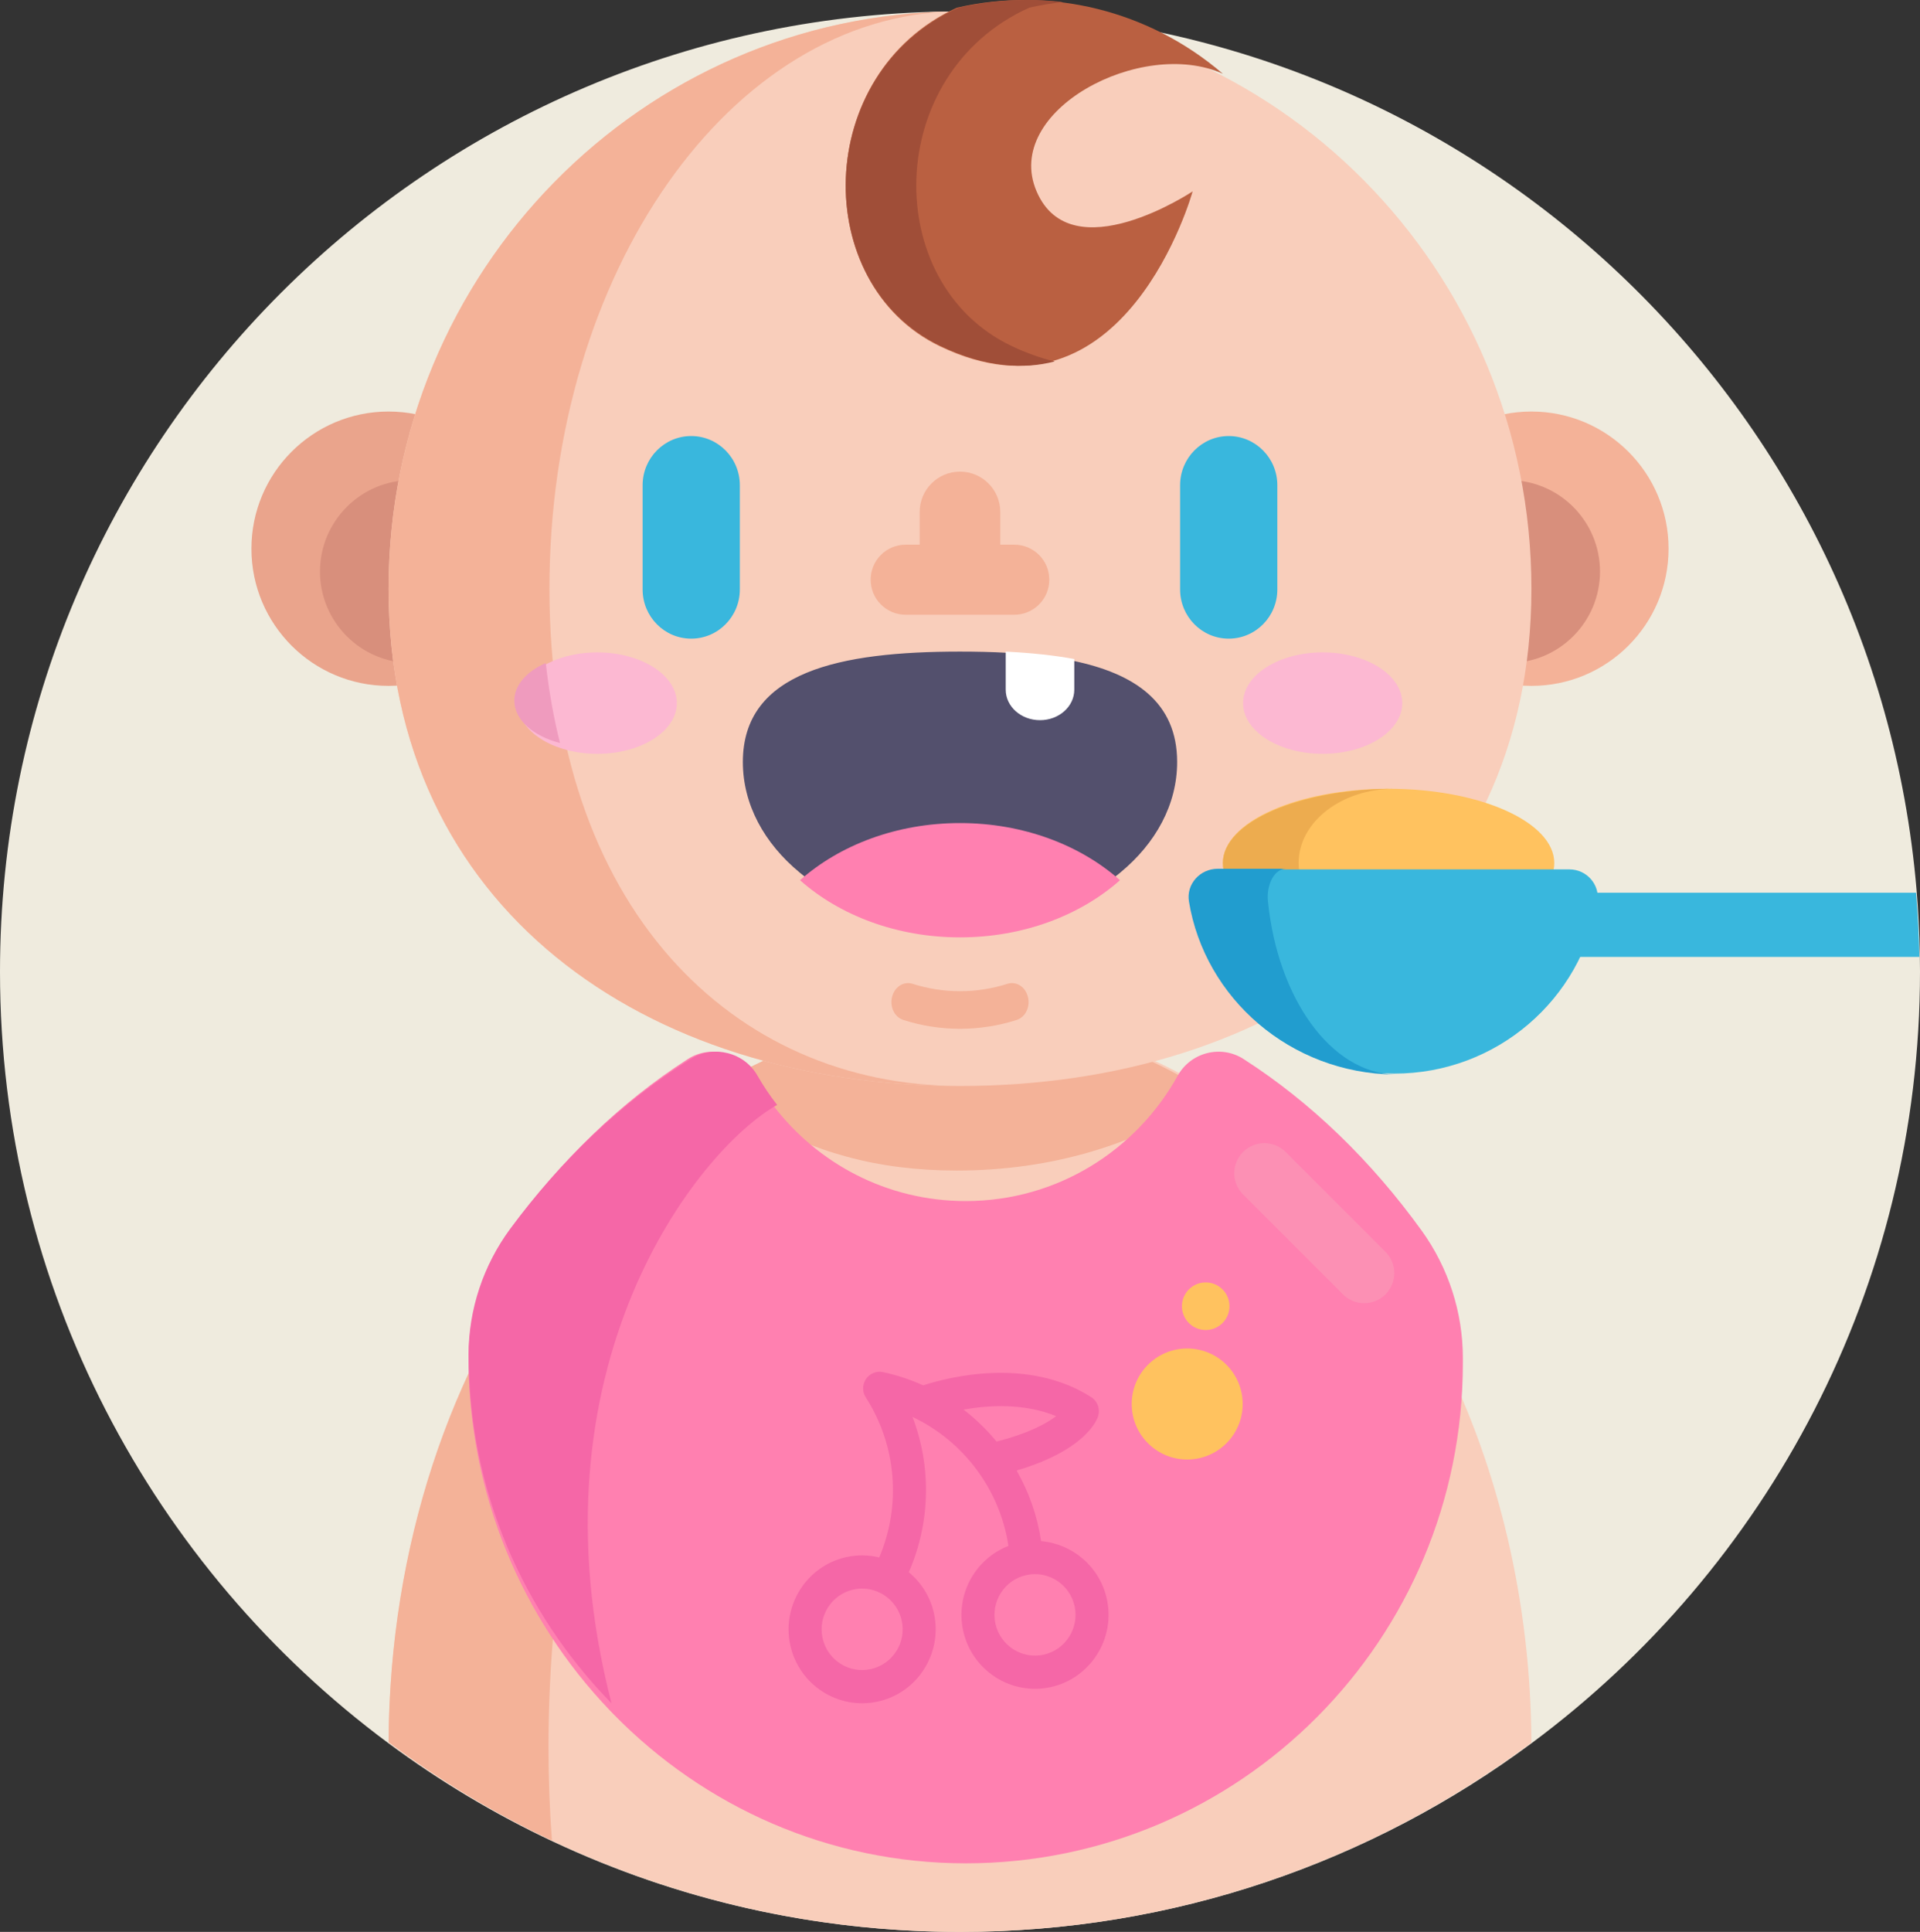
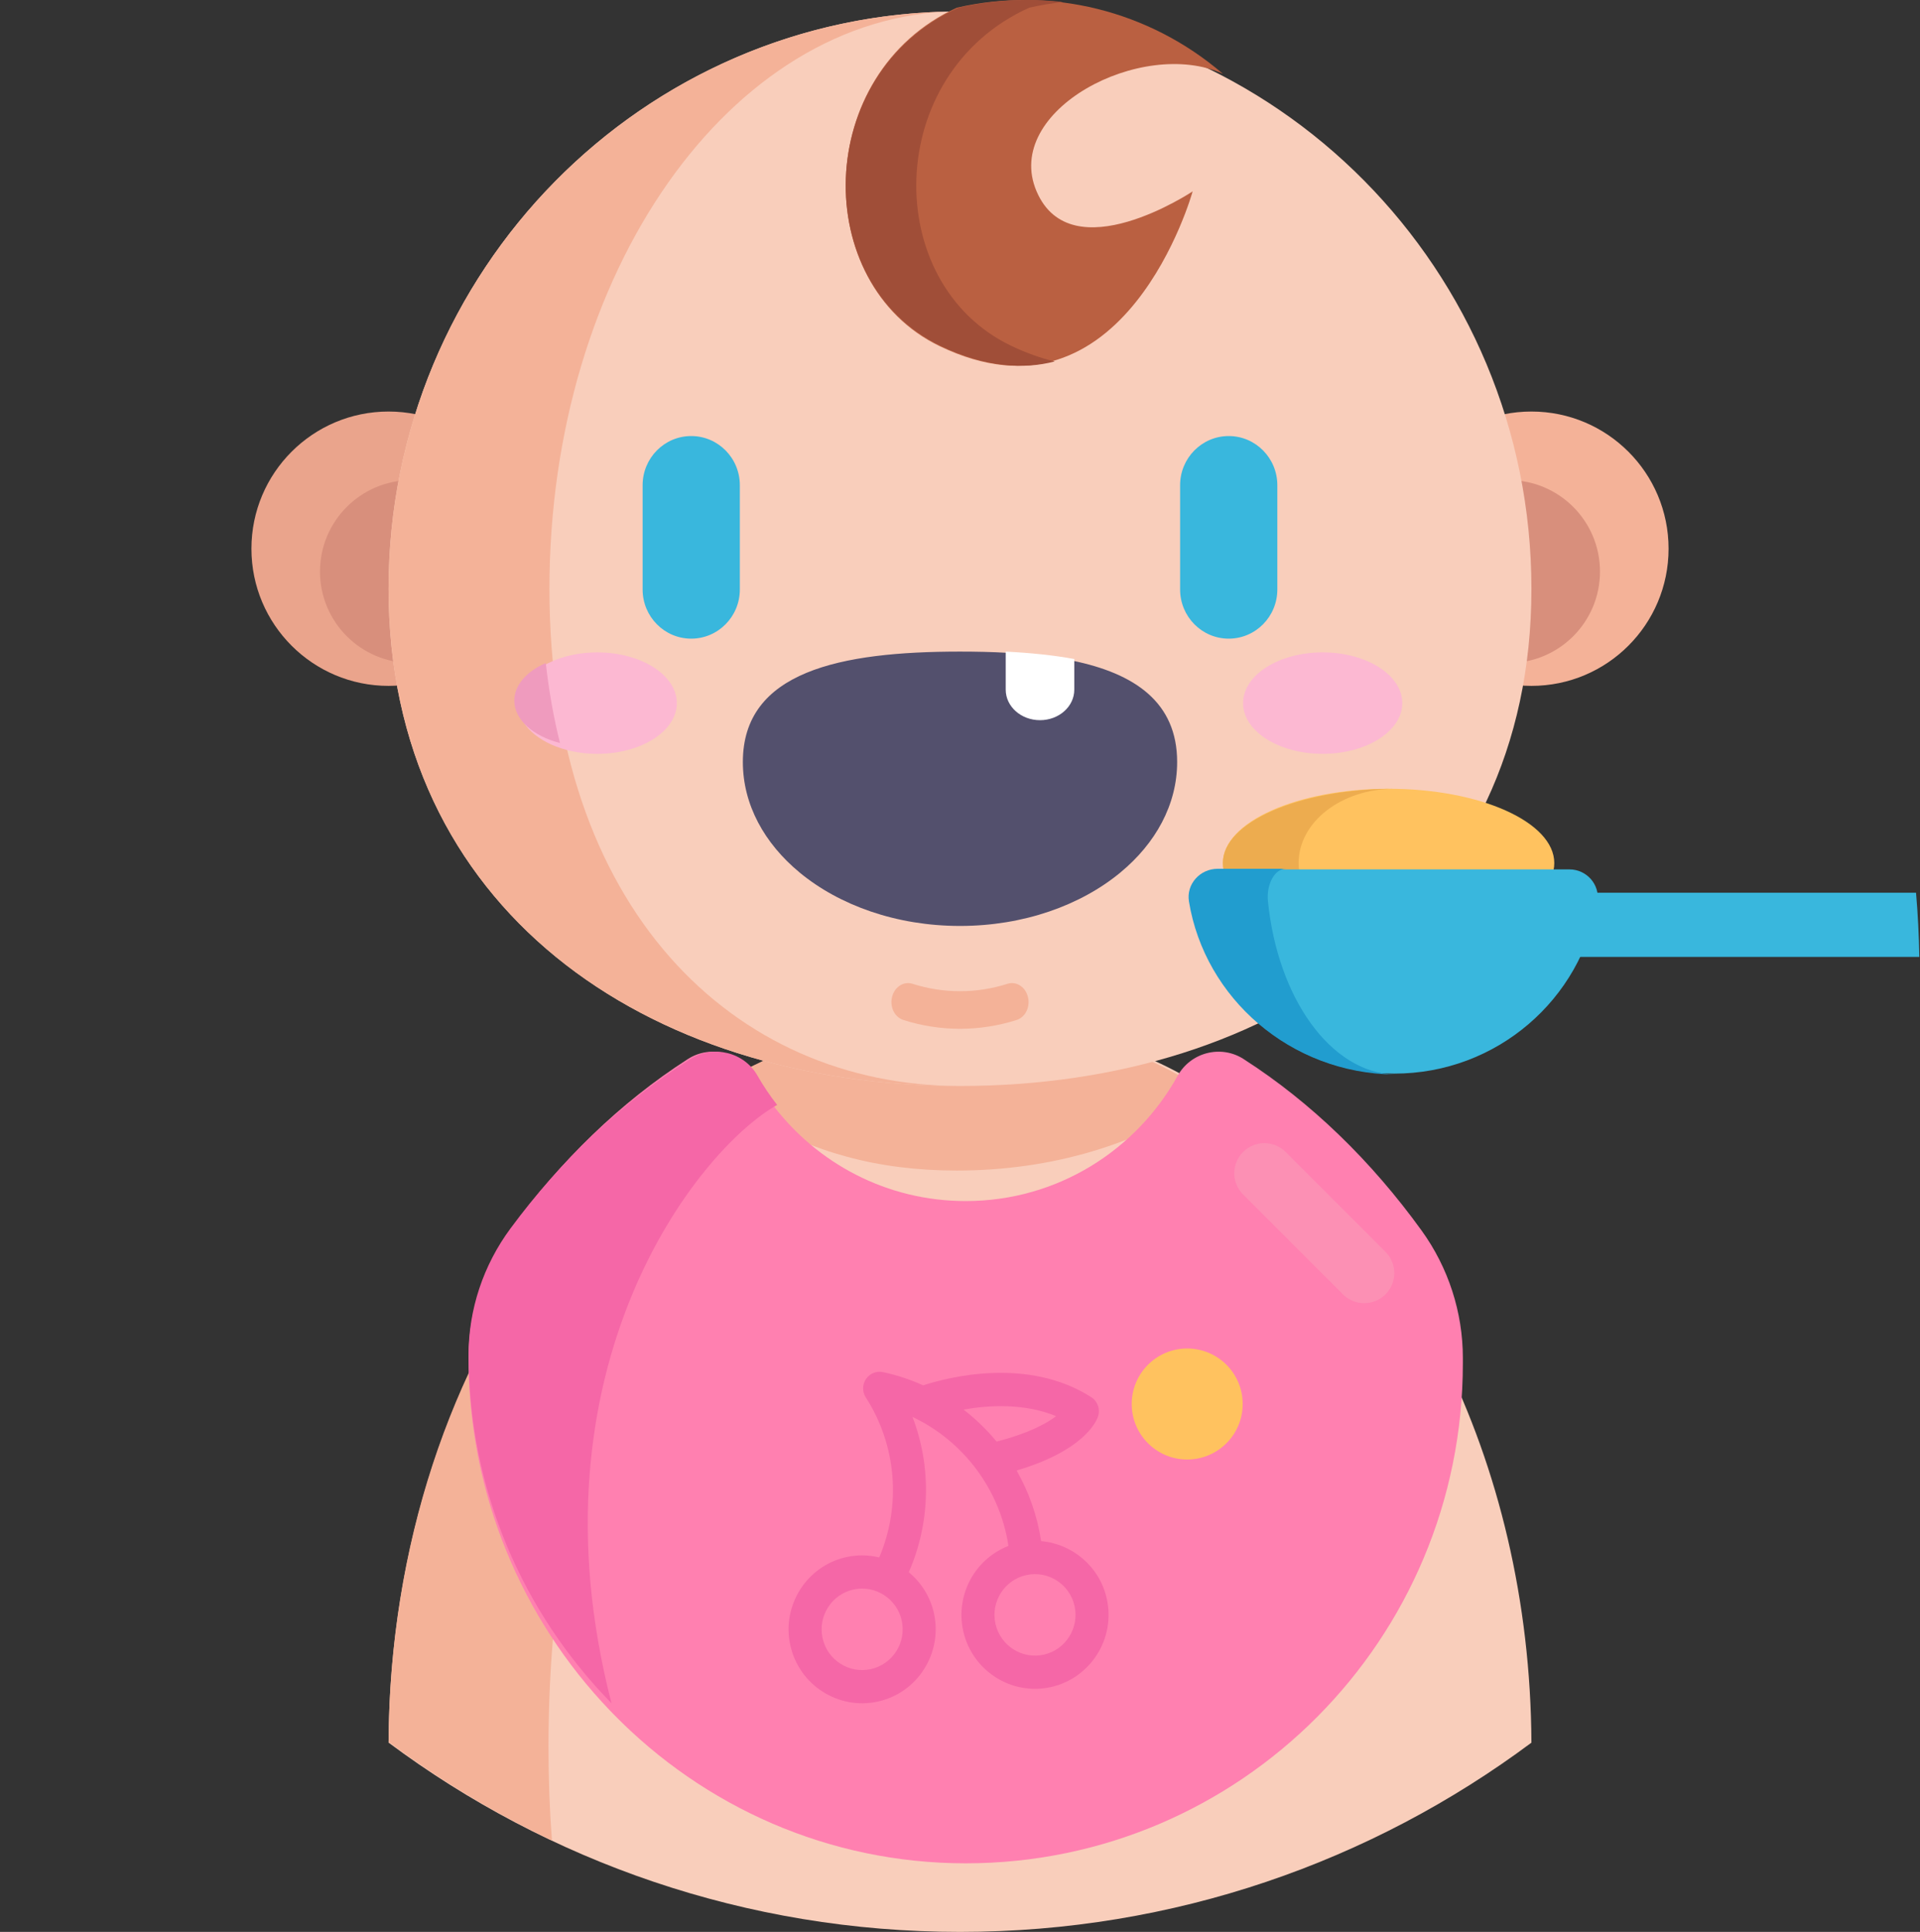
<svg xmlns="http://www.w3.org/2000/svg" width="168px" height="169px" viewBox="0 0 168 169">
  <rect x="0" y="0" width="168" height="169" fill="#333333" stroke="none" />
  <title>baby</title>
  <desc>Created with Sketch.</desc>
  <defs />
  <g id="Page-1" stroke="none" stroke-width="1" fill="none" fill-rule="evenodd">
    <g id="Desktop-HD-Copy-3" transform="translate(-159, -4116)" fill-rule="nonzero">
      <g id="baby" transform="translate(159, 4116)">
-         <path d="M168,85 C168,112.648 154.642,137.18 134.026,152.484 C120.051,162.863 102.744,169 84,169 C71.256,169 59.177,166.161 48.357,161.083 C43.262,158.69 38.445,155.803 33.97,152.481 C13.358,137.176 0,112.648 0,85 C0,38.608 37.608,1 84,1 C127.978,1 164.064,34.799 167.698,77.838 C167.856,79.706 167.952,81.592 167.986,83.491 C167.997,83.992 168,84.496 168,85 Z" id="Shape" fill="#EFEBDE" />
        <path d="M134,152.445 C120.033,162.848 102.735,169 84.002,169 C65.268,169 47.967,162.845 34,152.441 C34.124,127.641 45.315,106.198 61.585,95.764 C68.328,91.437 75.939,89 83.998,89 C92.058,89 99.672,91.437 106.415,95.764 C122.685,106.202 133.876,127.644 134,152.445 Z" id="Shape" fill="#F9CEBB" />
        <path d="M106,95.757 C99.673,100.125 91.994,102.398 83.712,102.398 C76.727,102.398 71.123,100.774 65.743,97.649 C55.127,108.71 47.993,129.268 47.993,152.807 C47.993,155.64 48.095,158.37 48.296,161 C43.233,158.603 38.446,155.712 34,152.385 C34.17,117.981 55.556,90.047 82.206,89.031 C82.243,89.027 82.281,89.027 82.318,89.027 C82.628,89.017 82.938,89.003 83.251,89 C83.149,89.003 83.047,89.01 82.941,89.014 C83.2,89.011 83.452,89 83.711,89 C91.725,89 99.295,91.434 106,95.757 Z" id="Shape" fill="#F4B298" />
        <path d="M124.385,107.639 C119.972,101.532 114.718,96.439 108.854,92.67 C108.84,92.66 108.823,92.649 108.809,92.639 C106.831,91.373 104.184,92.053 103.042,94.111 C99.431,100.615 92.524,105.067 84.5,105.067 C77.597,105.067 71.52,101.77 67.662,96.708 C67.035,95.887 66.465,95.021 65.961,94.114 C64.816,92.052 62.169,91.373 60.19,92.642 C60.176,92.652 60.163,92.659 60.149,92.669 C54.285,96.439 49.028,101.532 44.614,107.639 C42.272,110.884 41,114.788 41,118.798 C41,130.726 45.701,141.627 53.352,149.613 C53.472,149.737 53.592,149.862 53.712,149.986 C61.575,158.01 72.456,163.003 84.51,163 C96.52,162.997 107.39,158.1 115.26,150.186 C123.13,142.272 128,131.333 128,119.253 L128,118.795 C128,114.784 126.728,110.881 124.385,107.639 Z" id="Shape" fill="#FF80B0" />
        <circle id="Oval" fill="#F4B298" cx="134" cy="48" r="12" />
        <circle id="Oval" fill="#D88F7C" cx="132" cy="50" r="8" />
        <circle id="Oval" fill="#EAA48C" cx="34" cy="48" r="12" />
        <circle id="Oval" fill="#D88F7C" cx="36" cy="50" r="8" />
        <path d="M134,51.507 C134,79.4 111.614,95 84,95 C56.386,95 34,79.401 34,51.507 C34,23.613 56.386,1 84,1 C111.614,1 134,23.613 134,51.507 Z" id="Shape" fill="#F9CEBB" />
        <path d="M84,95 C56.386,95 34,79.399 34,51.507 C34,23.767 56.135,1.25 83.535,1 C63.908,1.351 48.076,23.828 48.076,51.507 C48.076,79.399 64.159,95 84,95 Z" id="Shape" fill="#F4B298" />
        <g id="Group" transform="translate(56, 38)" fill="#39B7DD">
          <path d="M55.767,13.564 L55.767,4.449 C55.767,2.072 53.862,0.145 51.513,0.145 C49.164,0.145 47.259,2.072 47.259,4.449 L47.259,13.564 C47.259,15.941 49.164,17.868 51.513,17.868 C53.862,17.868 55.767,15.941 55.767,13.564 Z" id="Shape" />
          <path d="M8.736,13.564 L8.736,4.449 C8.736,2.072 6.832,0.145 4.482,0.145 C2.133,0.145 0.229,2.072 0.229,4.449 L0.229,13.564 C0.229,15.941 2.133,17.868 4.482,17.868 C6.831,17.868 8.736,15.941 8.736,13.564 Z" id="Shape" />
        </g>
        <g id="Group" transform="translate(76, 41)" fill="#F4B298">
-           <path d="M12.749,6.647 L3.247,6.647 C1.554,6.647 0.182,8.019 0.182,9.712 C0.182,11.405 1.554,12.777 3.247,12.777 L12.748,12.777 C14.441,12.777 15.813,11.405 15.813,9.712 C15.814,8.019 14.441,6.647 12.749,6.647 Z" id="Shape" />
-           <path d="M7.998,0.258 C6.051,0.258 4.473,1.836 4.473,3.783 L4.473,9.712 L11.523,9.712 L11.523,3.783 C11.523,1.836 9.945,0.258 7.998,0.258 Z" id="Shape" />
-         </g>
+           </g>
        <path d="M83.722,0.671 C71.13,6.441 70.925,24.823 82.205,30.271 C98.439,38.112 104.356,16.742 104.356,16.742 C104.356,16.742 93.736,23.814 90.702,16.742 C87.667,9.67 99.934,3.24 107,6.455 L106.981,6.438 C100.551,0.922 91.938,-1.213 83.722,0.671 Z" id="Shape" fill="#BA6041" />
        <path d="M88.521,30.271 C89.845,30.898 91.102,31.341 92.293,31.618 C89.518,32.344 86.221,32.11 82.347,30.271 C70.871,24.823 71.081,6.442 83.891,0.67 C86.916,-0.012 89.994,-0.166 93,0.175 C92.018,0.286 91.04,0.452 90.064,0.67 C77.254,6.442 77.044,24.823 88.521,30.271 Z" id="Shape" fill="#A04E38" />
        <g id="Group" transform="translate(45, 57)" fill="#FCB8D2">
          <ellipse id="Oval" cx="70.734" cy="4.507" rx="6.965" ry="4.437" />
          <path d="M14.224,4.508 C14.224,6.959 11.106,8.945 7.261,8.945 C6.301,8.945 5.386,8.821 4.556,8.595 C2.052,7.927 0.295,6.348 0.295,4.508 C0.295,3.015 1.454,1.691 3.231,0.889 C4.368,0.373 5.76,0.071 7.261,0.071 C11.106,0.071 14.224,2.057 14.224,4.508 Z" id="Shape" />
        </g>
        <path d="M49,65 C46.649,64.393 45,62.959 45,61.287 C45,59.931 46.087,58.729 47.756,58 C48.03,60.458 48.446,62.791 49,65 Z" id="Shape" fill="#EF9BBE" />
        <path d="M88.155,86.061 C85.438,86.925 82.561,86.925 79.844,86.061 C79.124,85.832 78.369,86.265 78.104,87.053 C78.101,87.063 78.097,87.073 78.094,87.084 C77.796,87.971 78.229,88.967 79.04,89.225 C82.282,90.258 85.717,90.258 88.96,89.225 C89.771,88.967 90.204,87.971 89.906,87.084 C89.902,87.073 89.899,87.063 89.895,87.053 C89.631,86.264 88.876,85.832 88.155,86.061 Z" id="Shape" fill="#F4B298" />
        <path d="M68,96.656 C60.977,100.613 45.929,119.719 53.509,149 C45.761,141.098 41,130.313 41,118.512 C41,114.545 42.288,110.682 44.66,107.472 C49.129,101.43 54.453,96.39 60.391,92.661 C60.405,92.651 60.419,92.644 60.433,92.634 C62.436,91.379 65.117,92.051 66.277,94.091 C66.788,94.988 67.365,95.844 68,96.656 Z" id="Shape" fill="#F567A7" />
        <path d="M121.229,113.229 C120.201,114.257 118.536,114.257 117.508,113.229 L108.771,104.492 C107.743,103.464 107.743,101.799 108.771,100.771 C109.799,99.743 111.464,99.743 112.492,100.771 L121.229,109.508 C122.257,110.536 122.257,112.201 121.229,113.229 Z" id="Shape" fill="#FC90B4" />
        <path d="M95.483,122.222 C89.886,118.641 82.847,120.514 80.779,121.188 C79.668,120.687 78.494,120.296 77.272,120.032 C76.7,119.909 76.111,120.144 75.779,120.627 C75.448,121.111 75.438,121.748 75.755,122.241 C78.458,126.441 78.873,131.699 76.931,136.241 C76.01,136.018 75.027,135.997 74.042,136.216 C70.577,136.989 68.384,140.451 69.154,143.933 C69.923,147.415 73.367,149.619 76.832,148.845 C80.296,148.072 82.489,144.611 81.72,141.129 C81.396,139.661 80.594,138.421 79.518,137.535 C81.417,133.205 81.514,128.315 79.846,123.951 C84.288,126.052 87.495,130.289 88.237,135.234 C85.322,136.368 83.582,139.509 84.28,142.668 C85.049,146.149 88.494,148.353 91.958,147.58 C95.423,146.807 97.616,143.345 96.846,139.864 C96.221,137.035 93.83,135.049 91.097,134.819 C90.768,132.61 90.027,130.52 88.952,128.637 C94.729,126.93 95.886,124.453 96.07,123.93 C96.293,123.293 96.05,122.585 95.483,122.222 Z M76.206,146.011 C74.296,146.437 72.399,145.222 71.975,143.303 C71.551,141.385 72.759,139.478 74.668,139.051 C76.578,138.625 78.475,139.84 78.899,141.758 C79.324,143.677 78.114,145.585 76.206,146.011 Z M94.025,140.494 C94.449,142.412 93.241,144.32 91.332,144.746 C89.422,145.172 87.525,143.958 87.101,142.039 C86.677,140.12 87.885,138.213 89.794,137.787 C91.704,137.36 93.602,138.575 94.025,140.494 Z M87.201,126.107 C86.346,125.071 85.378,124.131 84.311,123.309 C86.538,122.915 89.628,122.738 92.409,123.883 C91.551,124.536 89.98,125.398 87.201,126.107 Z" id="Shape" fill="#F567A7" />
        <ellipse id="Oval" fill="#FFC25F" cx="121.5" cy="75.5" rx="14.5" ry="6.5" />
        <path d="M122,82 C113.715,82 107,79.091 107,75.502 C107,71.909 113.714,69 122,69 C117.378,69 113.628,71.909 113.628,75.502 C113.628,79.09 117.378,82 122,82 Z" id="Shape" fill="#EDAC4F" />
        <g id="Group" transform="translate(104, 76)" fill="#39B7DD">
          <path d="M2.666,0.053 C1.148,0.053 -0.026,1.397 0.213,2.886 C1.581,11.406 9.022,17.918 17.995,17.918 C26.969,17.918 34.41,11.406 35.778,2.886 C36.016,1.398 34.843,0.053 33.324,0.053 L2.666,0.053 Z" id="Shape" />
          <path d="M63.942,7.71 L30.214,7.71 L30.214,2.096 L63.654,2.096 C63.812,3.951 63.908,5.823 63.942,7.71 Z" id="Shape" />
        </g>
        <path d="M122,94 C112.921,93.877 105.425,87.356 104.032,78.855 C103.787,77.354 104.99,76 106.549,76 L112.505,76 C111.54,76 110.792,77.354 110.946,78.855 C111.805,87.306 116.408,93.799 122,94 Z" id="Shape" fill="#219DCF" />
        <path d="M103,66.658 C103,70.383 101.12,73.774 98.036,76.324 C94.562,79.197 89.561,81 83.998,81 C78.439,81 73.438,79.197 69.964,76.324 C66.881,73.774 65,70.383 65,66.658 C65,58.739 73.506,57 83.998,57 C85.421,57 86.802,57.03 88.135,57.108 C90.166,57.222 92.077,57.434 93.804,57.787 C99.315,58.911 103,61.448 103,66.658 Z" id="Shape" fill="#53506D" />
-         <path d="M98,77 C94.535,80.072 89.547,82 83.998,82 C78.453,82 73.465,80.072 70,77 C73.465,73.928 78.453,72 84.002,72 C89.547,72 94.535,73.928 98,77 Z" id="Shape" fill="#FF80B0" />
        <path d="M94,57.65 L94,60.332 C94,61.806 92.658,63 91,63 C89.343,63 88,61.806 88,60.332 L88,57 C90.149,57.11 92.172,57.312 94,57.65 Z" id="Shape" fill="#FFFFFF" />
        <g id="Group" transform="translate(99, 112)" fill="#FFC25F">
          <circle id="Oval" cx="4.88" cy="10.82" r="4.855" />
-           <circle id="Oval" cx="6.499" cy="2.266" r="2.081" />
        </g>
      </g>
    </g>
  </g>
</svg>